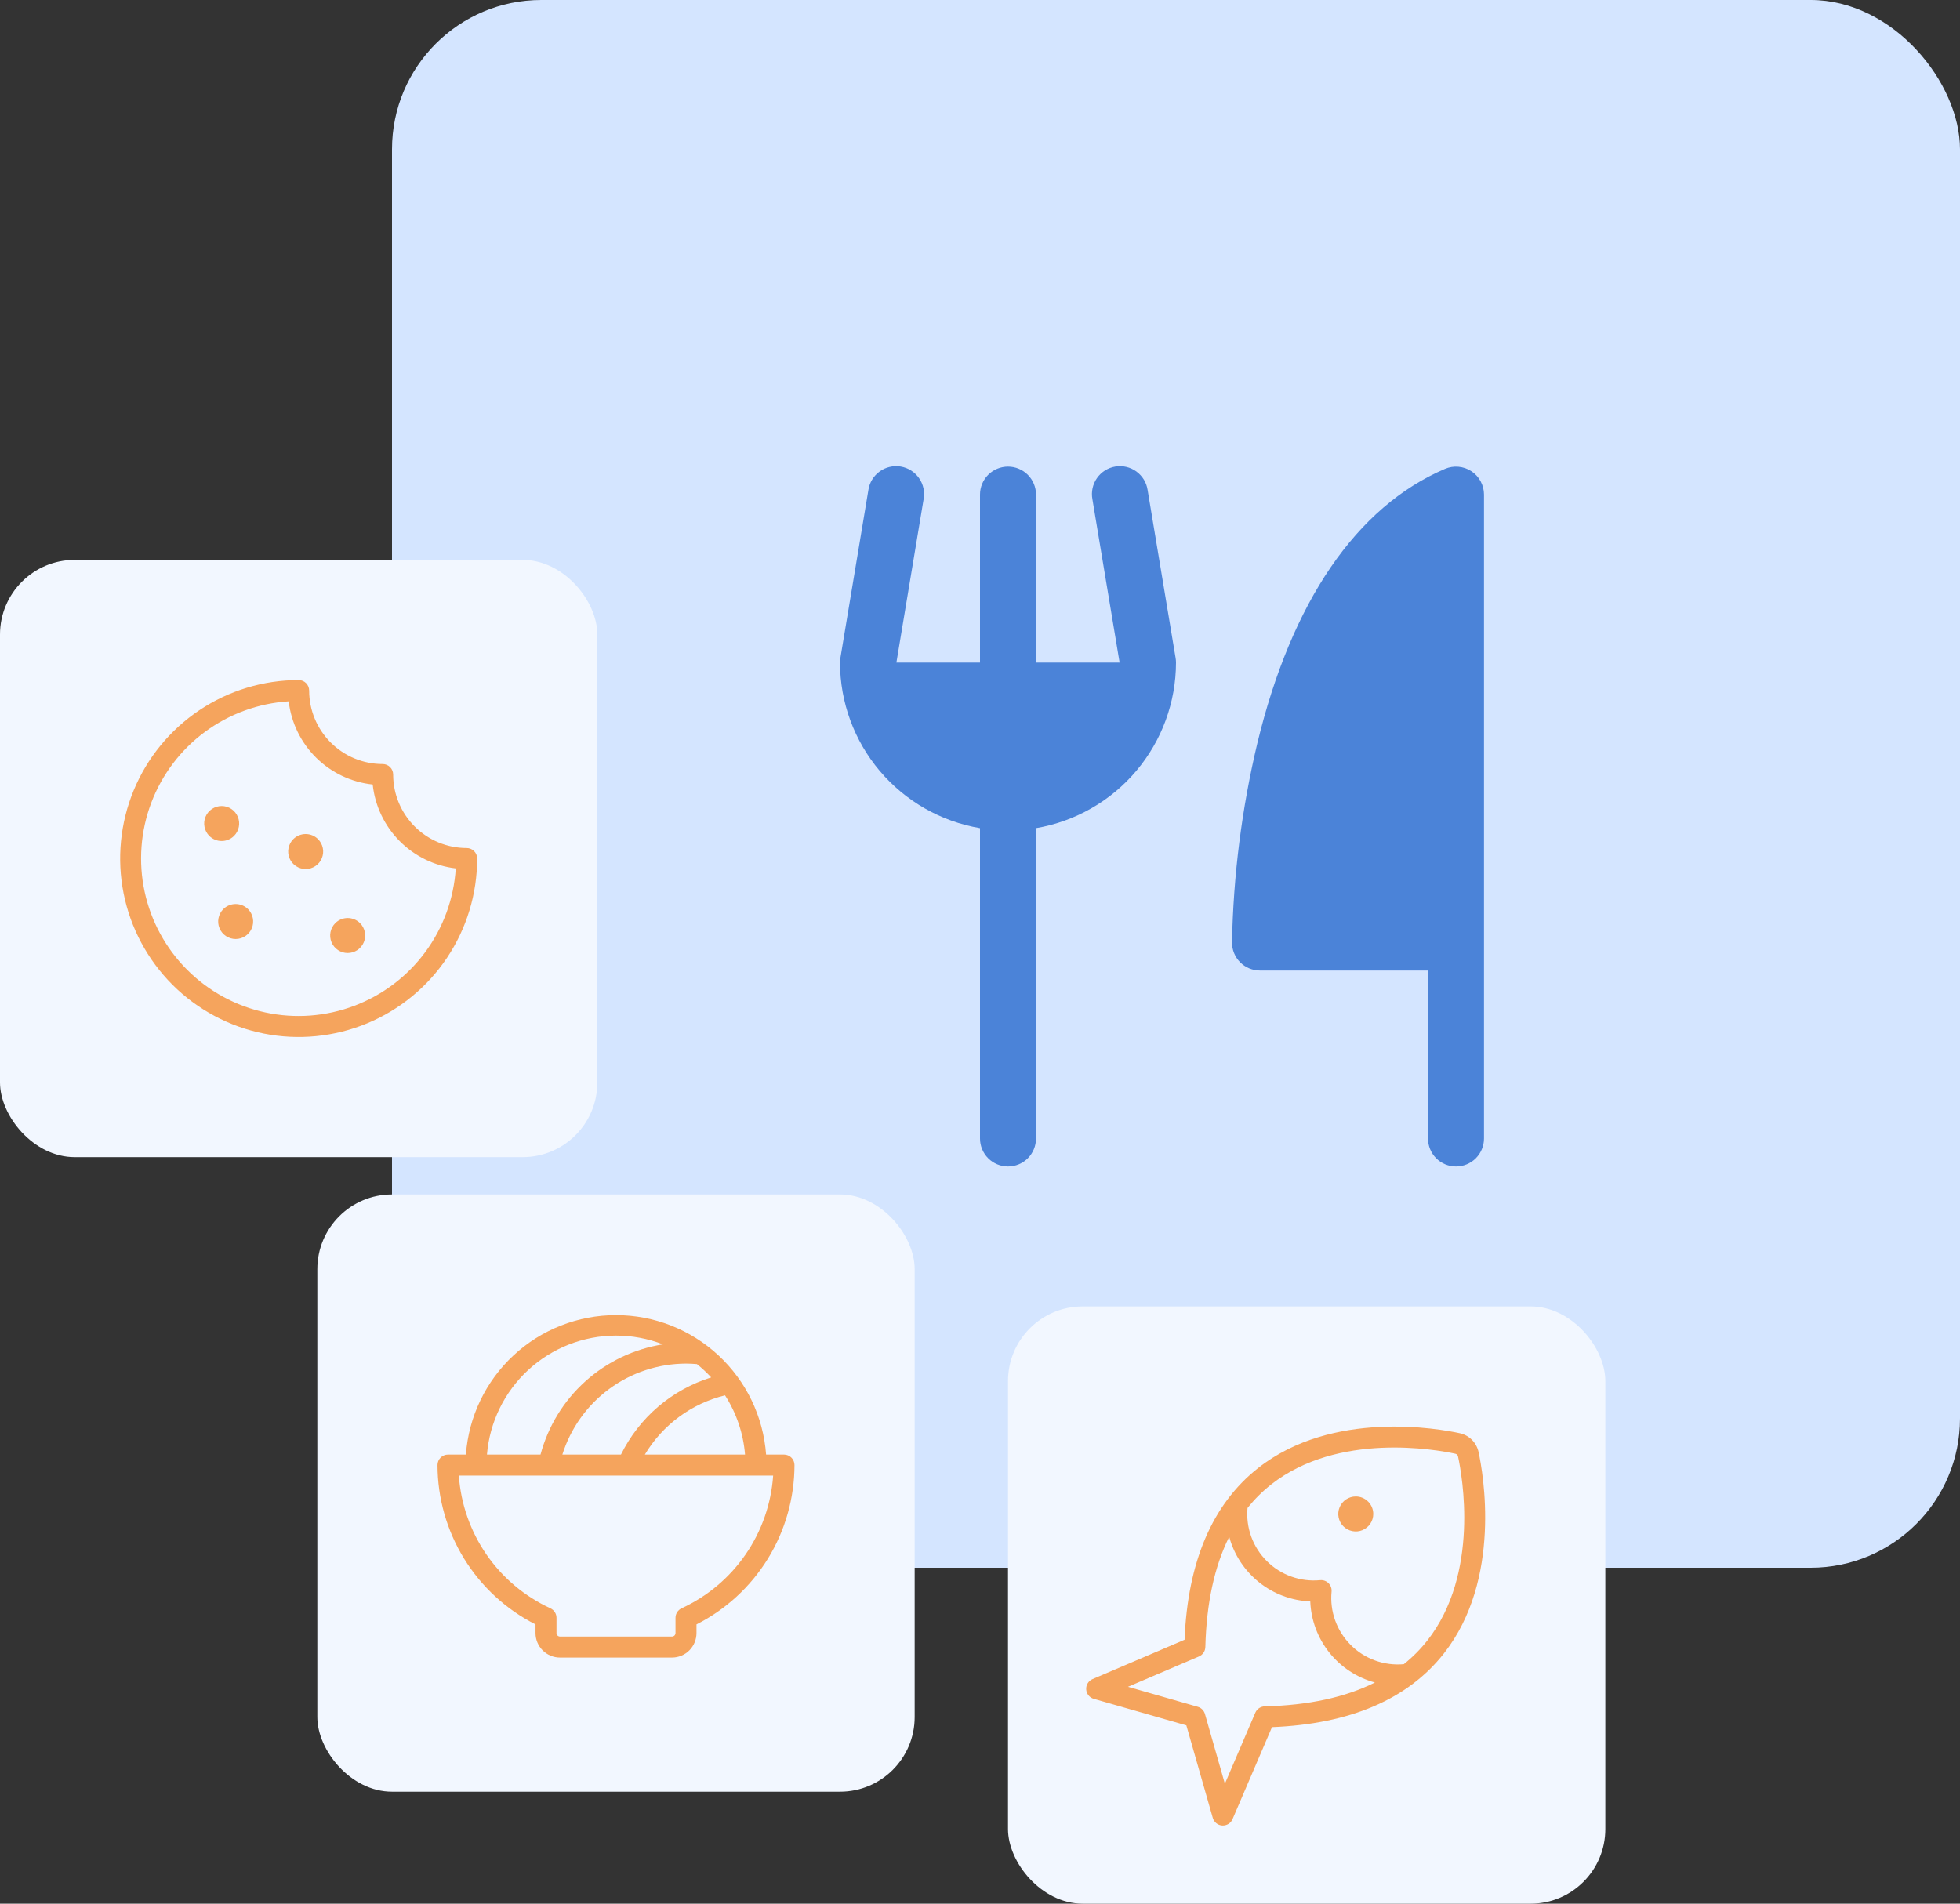
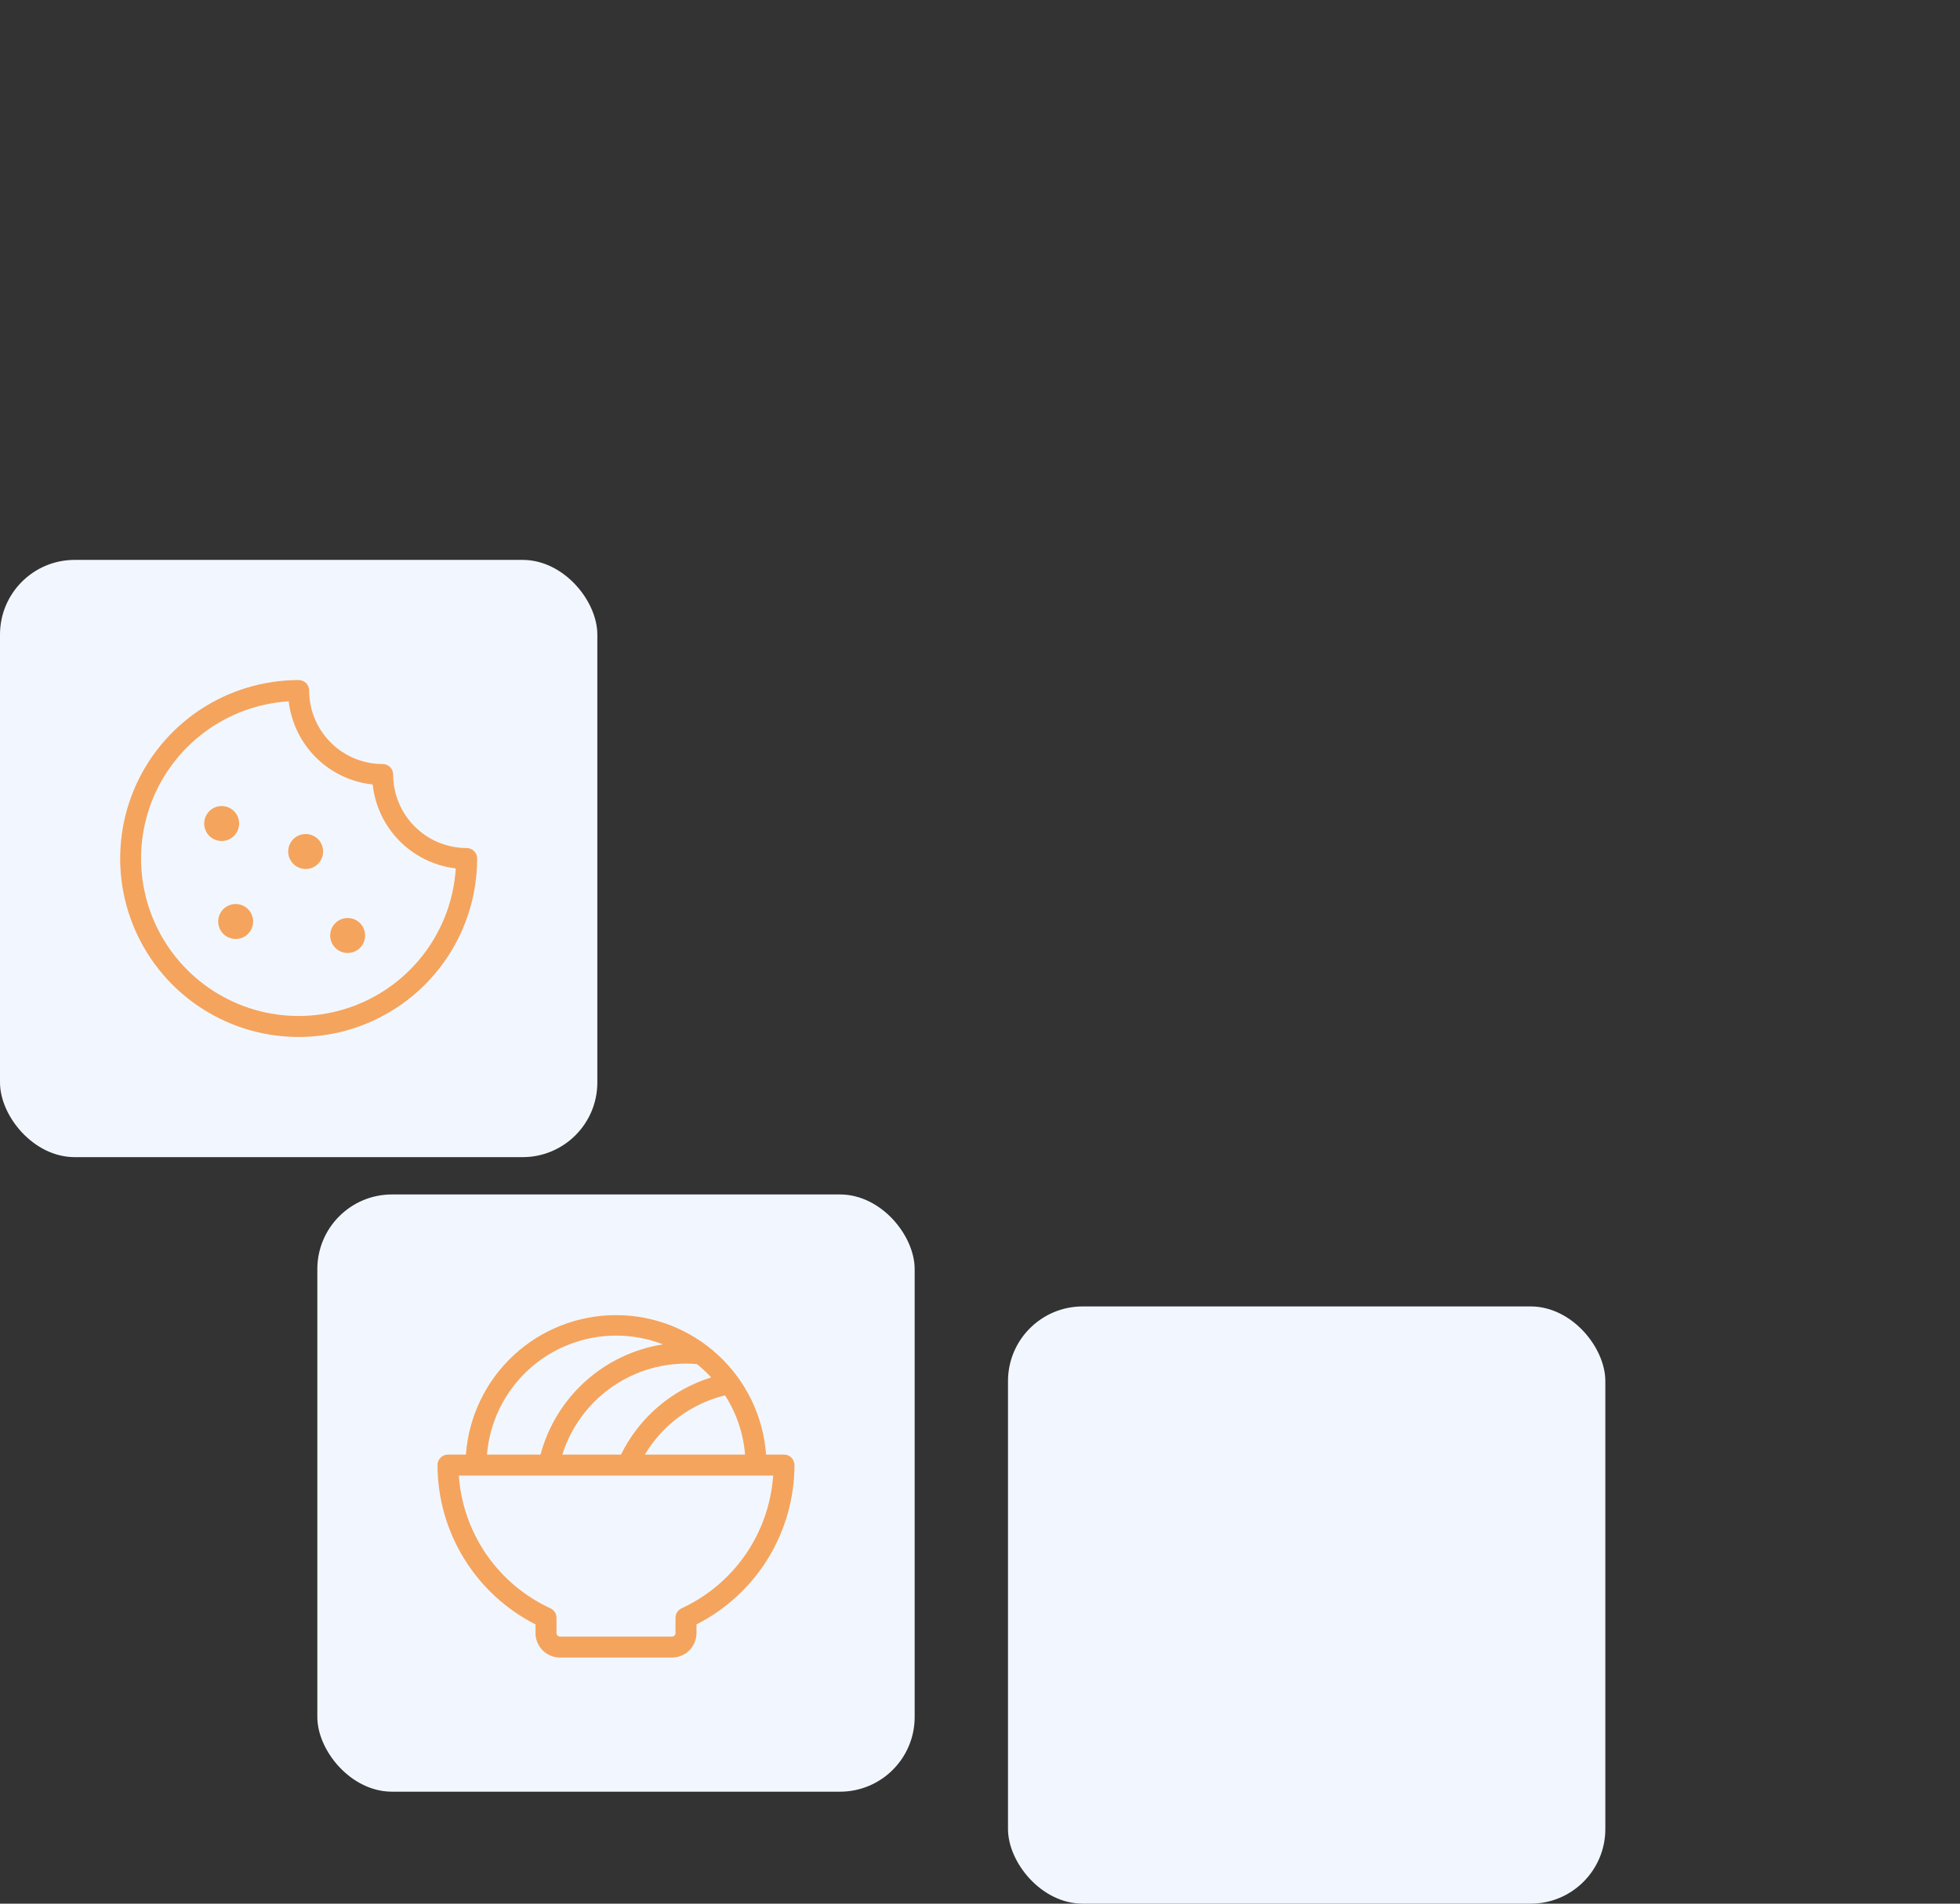
<svg xmlns="http://www.w3.org/2000/svg" width="105" height="102" viewBox="0 0 105 102" fill="none">
  <rect x="0" y="0" width="105" height="102" fill="#333333" stroke="none" />
-   <rect x="21" width="84" height="84" rx="8" fill="#D4E5FF" />
-   <path d="M79.5 26.501V61.001C79.5 61.399 79.342 61.78 79.061 62.062C78.779 62.343 78.398 62.501 78 62.501C77.602 62.501 77.221 62.343 76.939 62.062C76.658 61.78 76.5 61.399 76.5 61.001V52.001H67.5C67.102 52.001 66.721 51.843 66.439 51.562C66.158 51.28 66 50.899 66 50.501C66.07 46.908 66.523 43.333 67.354 39.836C69.188 32.244 72.664 27.155 77.409 25.123C77.638 25.025 77.886 24.985 78.133 25.008C78.381 25.03 78.618 25.113 78.826 25.249C79.033 25.386 79.203 25.572 79.32 25.79C79.438 26.009 79.5 26.253 79.5 26.501ZM61.479 26.255C61.45 26.058 61.382 25.869 61.279 25.699C61.175 25.529 61.039 25.381 60.878 25.264C60.717 25.146 60.534 25.062 60.34 25.017C60.147 24.971 59.946 24.964 59.749 24.997C59.553 25.03 59.365 25.101 59.196 25.207C59.028 25.314 58.882 25.452 58.768 25.615C58.653 25.778 58.573 25.962 58.53 26.157C58.488 26.352 58.484 26.553 58.521 26.748L59.979 35.501H55.5V26.501C55.5 26.103 55.342 25.721 55.061 25.44C54.779 25.159 54.398 25.001 54 25.001C53.602 25.001 53.221 25.159 52.939 25.44C52.658 25.721 52.5 26.103 52.5 26.501V35.501H48.021L49.479 26.748C49.516 26.553 49.512 26.352 49.47 26.157C49.427 25.962 49.347 25.778 49.232 25.615C49.118 25.452 48.972 25.314 48.804 25.207C48.635 25.101 48.447 25.03 48.251 24.997C48.054 24.964 47.853 24.971 47.66 25.017C47.466 25.062 47.283 25.146 47.122 25.264C46.961 25.381 46.825 25.529 46.721 25.699C46.618 25.869 46.55 26.058 46.521 26.255L45.021 35.255C45.007 35.337 45 35.419 45 35.501C45.003 37.627 45.757 39.683 47.13 41.307C48.502 42.93 50.404 44.017 52.5 44.373V61.001C52.5 61.399 52.658 61.78 52.939 62.062C53.221 62.343 53.602 62.501 54 62.501C54.398 62.501 54.779 62.343 55.061 62.062C55.342 61.78 55.5 61.399 55.5 61.001V44.373C57.596 44.017 59.498 42.93 60.87 41.307C62.243 39.683 62.997 37.627 63 35.501C63 35.419 62.993 35.337 62.979 35.255L61.479 26.255Z" fill="#4B83D8" />
  <rect y="30" width="32" height="32" rx="4" fill="#F2F7FF" />
  <rect x="17" y="64" width="32" height="32" rx="4" fill="#F2F7FF" />
  <rect x="54" y="70" width="32" height="32" rx="4" fill="#F2F7FF" />
-   <path d="M73.568 81.12C73.568 81.305 73.513 81.486 73.41 81.64C73.307 81.794 73.16 81.915 72.989 81.986C72.818 82.057 72.629 82.075 72.447 82.039C72.266 82.003 72.099 81.913 71.967 81.782C71.836 81.651 71.747 81.484 71.711 81.302C71.675 81.121 71.693 80.932 71.764 80.761C71.835 80.589 71.955 80.443 72.109 80.34C72.264 80.237 72.445 80.182 72.63 80.182C72.879 80.182 73.117 80.281 73.293 80.457C73.469 80.632 73.568 80.871 73.568 81.12ZM77.346 88.6C75.418 91.049 72.322 92.375 68.142 92.542L66.029 97.471C65.986 97.573 65.914 97.659 65.822 97.72C65.73 97.78 65.622 97.813 65.512 97.813H65.476C65.36 97.805 65.249 97.762 65.159 97.689C65.069 97.617 65.003 97.517 64.971 97.406L63.554 92.446L58.596 91.026C58.484 90.994 58.385 90.928 58.312 90.838C58.239 90.747 58.196 90.636 58.189 90.52C58.181 90.404 58.21 90.289 58.271 90.19C58.332 90.091 58.422 90.013 58.529 89.968L63.459 87.859C63.626 83.678 64.953 80.583 67.404 78.655C71.388 75.519 77.099 76.553 78.202 76.793C78.448 76.846 78.674 76.969 78.853 77.147C79.031 77.326 79.154 77.552 79.208 77.798C79.447 78.903 80.482 84.615 77.346 88.6ZM73.657 90.15C72.692 89.889 71.836 89.327 71.213 88.545C70.59 87.764 70.233 86.804 70.193 85.805C69.195 85.764 68.236 85.407 67.456 84.785C66.675 84.162 66.112 83.307 65.85 82.344C65.057 83.932 64.632 85.906 64.572 88.25C64.569 88.358 64.536 88.463 64.475 88.552C64.415 88.642 64.33 88.712 64.231 88.754L60.427 90.38L64.165 91.451C64.257 91.477 64.34 91.526 64.408 91.594C64.475 91.661 64.525 91.745 64.551 91.837L65.618 95.574L67.248 91.769C67.29 91.671 67.36 91.586 67.449 91.525C67.538 91.465 67.643 91.431 67.751 91.428C70.094 91.373 72.071 90.945 73.657 90.15ZM78.108 78.036C78.1 78.001 78.083 77.969 78.057 77.943C78.031 77.918 77.999 77.9 77.964 77.893C76.947 77.672 71.688 76.719 68.099 79.539C67.63 79.909 67.204 80.332 66.831 80.8C66.784 81.321 66.852 81.847 67.031 82.339C67.21 82.831 67.496 83.278 67.867 83.647C68.238 84.016 68.686 84.299 69.18 84.475C69.673 84.652 70.198 84.717 70.72 84.667C70.802 84.659 70.886 84.669 70.964 84.697C71.042 84.725 71.113 84.77 71.172 84.829C71.23 84.888 71.275 84.959 71.303 85.037C71.331 85.115 71.342 85.198 71.334 85.281C71.284 85.802 71.349 86.329 71.526 86.822C71.703 87.315 71.986 87.763 72.355 88.134C72.725 88.506 73.172 88.791 73.664 88.97C74.156 89.148 74.682 89.216 75.204 89.169C75.67 88.796 76.092 88.372 76.462 87.903C79.282 84.313 78.329 79.055 78.108 78.036Z" fill="#F5A45D" />
  <path d="M19.288 49.462C19.419 49.593 19.508 49.76 19.544 49.942C19.581 50.124 19.562 50.313 19.491 50.484C19.42 50.655 19.3 50.802 19.146 50.905C18.992 51.008 18.81 51.063 18.625 51.063C18.44 51.063 18.258 51.008 18.104 50.905C17.95 50.802 17.83 50.655 17.759 50.484C17.688 50.313 17.669 50.124 17.706 49.942C17.742 49.76 17.831 49.593 17.962 49.462C18.138 49.286 18.376 49.188 18.625 49.188C18.874 49.188 19.112 49.286 19.288 49.462ZM11.962 48.712C11.831 48.843 11.742 49.01 11.706 49.192C11.669 49.374 11.688 49.563 11.759 49.734C11.83 49.905 11.95 50.052 12.104 50.155C12.258 50.258 12.44 50.313 12.625 50.313C12.81 50.313 12.992 50.258 13.146 50.155C13.3 50.052 13.42 49.905 13.491 49.734C13.562 49.563 13.581 49.374 13.544 49.192C13.508 49.01 13.419 48.843 13.288 48.712C13.112 48.536 12.874 48.438 12.625 48.438C12.376 48.438 12.138 48.536 11.962 48.712ZM12.538 44.788C12.669 44.657 12.758 44.49 12.794 44.308C12.831 44.126 12.812 43.937 12.741 43.766C12.67 43.595 12.55 43.448 12.396 43.345C12.242 43.242 12.06 43.187 11.875 43.187C11.69 43.187 11.508 43.242 11.354 43.345C11.2 43.448 11.08 43.595 11.009 43.766C10.938 43.937 10.919 44.126 10.956 44.308C10.992 44.49 11.081 44.657 11.212 44.788C11.388 44.964 11.626 45.062 11.875 45.062C12.124 45.062 12.362 44.964 12.538 44.788ZM15.712 44.962C15.581 45.093 15.492 45.26 15.456 45.442C15.419 45.624 15.438 45.813 15.509 45.984C15.58 46.155 15.7 46.302 15.854 46.405C16.008 46.508 16.19 46.563 16.375 46.563C16.56 46.563 16.742 46.508 16.896 46.405C17.05 46.302 17.17 46.155 17.241 45.984C17.312 45.813 17.331 45.624 17.294 45.442C17.258 45.26 17.169 45.093 17.038 44.962C16.862 44.786 16.624 44.688 16.375 44.688C16.126 44.688 15.888 44.786 15.712 44.962ZM25.562 46C25.562 47.891 25.002 49.74 23.951 51.313C22.9 52.885 21.407 54.111 19.659 54.835C17.912 55.558 15.989 55.748 14.134 55.379C12.28 55.01 10.576 54.099 9.238 52.762C7.901 51.424 6.99 49.721 6.621 47.866C6.252 46.011 6.442 44.088 7.165 42.341C7.889 40.593 9.115 39.1 10.687 38.049C12.26 36.998 14.109 36.438 16 36.438C16.149 36.438 16.292 36.497 16.398 36.602C16.503 36.708 16.562 36.851 16.562 37C16.562 38.044 16.977 39.046 17.716 39.784C18.454 40.523 19.456 40.938 20.5 40.938C20.649 40.938 20.792 40.997 20.898 41.102C21.003 41.208 21.062 41.351 21.062 41.5C21.062 42.544 21.477 43.546 22.216 44.284C22.954 45.023 23.956 45.438 25 45.438C25.149 45.438 25.292 45.497 25.398 45.602C25.503 45.708 25.562 45.851 25.562 46ZM24.421 46.53C23.278 46.397 22.215 45.879 21.406 45.062C20.596 44.245 20.088 43.178 19.966 42.034C18.821 41.913 17.752 41.405 16.934 40.595C16.117 39.785 15.599 38.722 15.466 37.578C13.845 37.68 12.289 38.248 10.982 39.212C9.676 40.177 8.676 41.498 8.102 43.017C7.528 44.535 7.405 46.188 7.747 47.775C8.088 49.362 8.881 50.817 10.029 51.965C11.177 53.113 12.632 53.906 14.219 54.248C15.806 54.59 17.458 54.466 18.977 53.892C20.496 53.319 21.817 52.319 22.782 51.013C23.746 49.707 24.314 48.15 24.416 46.53H24.421Z" fill="#F5A45D" />
  <path d="M42 77.938H41.041C40.892 75.907 39.98 74.008 38.489 72.622C36.997 71.235 35.036 70.465 33 70.465C30.964 70.465 29.003 71.235 27.511 72.622C26.02 74.008 25.108 75.907 24.959 77.938H24C23.851 77.938 23.708 77.997 23.602 78.103C23.497 78.208 23.438 78.351 23.438 78.501C23.441 80.269 23.933 82.002 24.859 83.509C25.786 85.015 27.111 86.237 28.688 87.037V87.501C28.688 87.849 28.826 88.183 29.072 88.429C29.318 88.675 29.652 88.813 30 88.813H36C36.348 88.813 36.682 88.675 36.928 88.429C37.174 88.183 37.312 87.849 37.312 87.501V87.037C38.889 86.237 40.214 85.015 41.141 83.509C42.067 82.002 42.559 80.269 42.562 78.501C42.562 78.351 42.503 78.208 42.398 78.103C42.292 77.997 42.149 77.938 42 77.938ZM37.335 73.09C37.607 73.308 37.863 73.546 38.099 73.803C37.055 74.128 36.088 74.662 35.257 75.373C34.426 76.084 33.749 76.957 33.266 77.938H30.126C30.569 76.527 31.45 75.294 32.641 74.417C33.832 73.541 35.271 73.067 36.75 73.063C36.945 73.063 37.141 73.073 37.335 73.09ZM38.841 74.764C39.454 75.718 39.822 76.808 39.913 77.938H34.545C35.015 77.151 35.637 76.465 36.375 75.92C37.112 75.375 37.95 74.982 38.841 74.764ZM33 71.563C33.859 71.562 34.712 71.721 35.513 72.032C33.965 72.276 32.522 72.964 31.358 74.013C30.194 75.061 29.36 76.425 28.956 77.938H26.087C26.23 76.202 27.02 74.584 28.3 73.403C29.581 72.222 31.258 71.565 33 71.563ZM36.516 86.173C36.418 86.218 36.335 86.29 36.276 86.381C36.218 86.472 36.187 86.577 36.188 86.685V87.501C36.188 87.55 36.168 87.598 36.133 87.633C36.097 87.668 36.05 87.688 36 87.688H30C29.95 87.688 29.903 87.668 29.867 87.633C29.832 87.598 29.812 87.55 29.812 87.501V86.685C29.813 86.577 29.782 86.472 29.724 86.381C29.665 86.29 29.582 86.218 29.484 86.173C28.105 85.537 26.921 84.541 26.058 83.29C25.196 82.039 24.686 80.579 24.581 79.063H41.419C41.314 80.579 40.804 82.039 39.941 83.29C39.079 84.541 37.895 85.537 36.516 86.173Z" fill="#F5A45D" />
</svg>